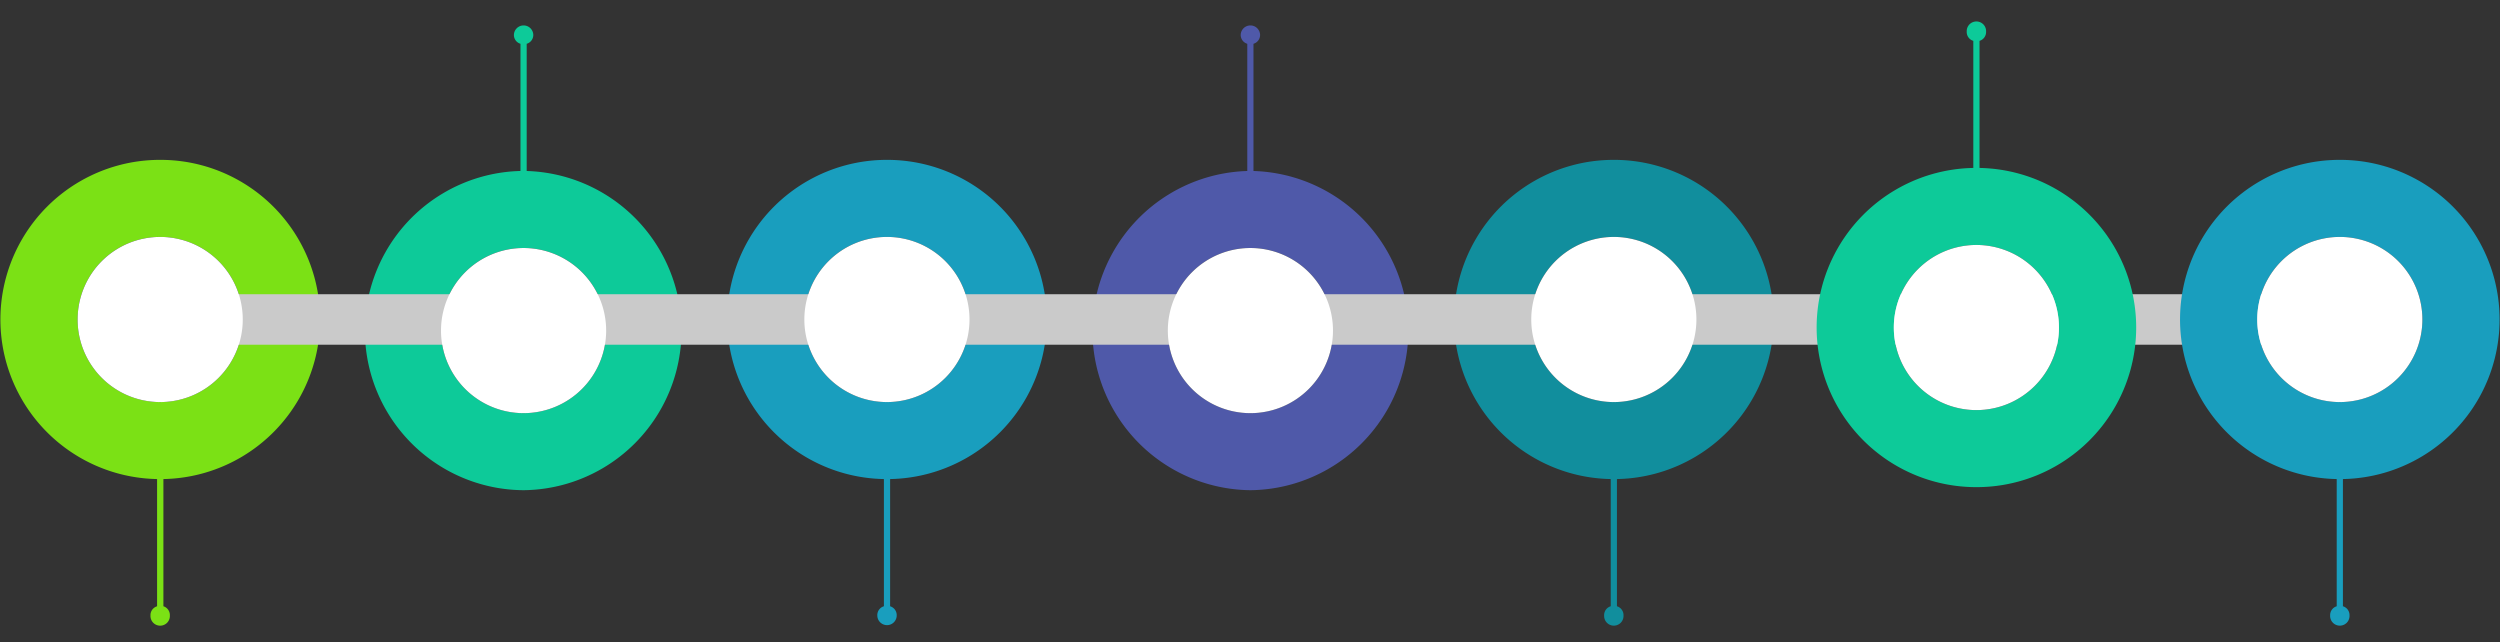
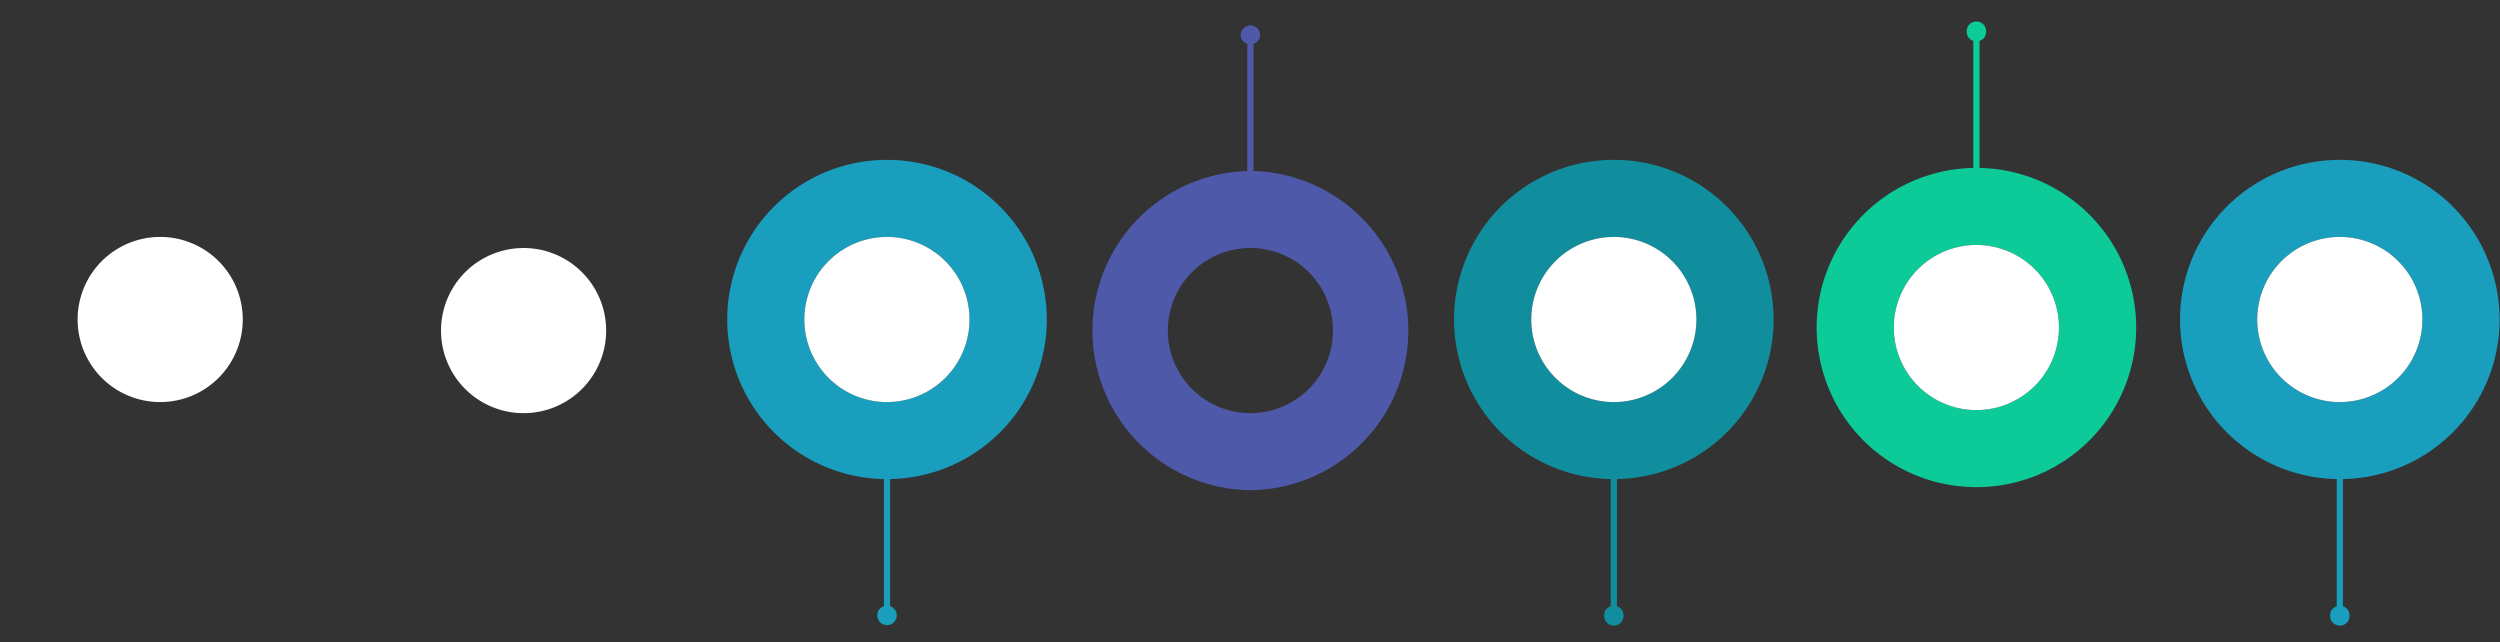
<svg xmlns="http://www.w3.org/2000/svg" id="Capa_1" data-name="Capa 1" viewBox="0 0 918 235.89">
  <rect x="0" y="0" width="918" height="235.89" fill="#333333" stroke="none" />
  <defs>
    <style>.cls-1{fill:#7be115;}.cls-2{fill:#0dca99;}.cls-3{fill:#199ebe;}.cls-4{fill:#4f59a9;}.cls-5{fill:#118e9d;}.cls-6{fill:#cacaca;}.cls-6,.cls-7{fill-rule:evenodd;}.cls-7{fill:#fff;}</style>
  </defs>
  <title>CIRCULOS</title>
-   <path class="cls-1" d="M58.82,58.7A58.61,58.61,0,0,1,60,175.91v46.71A3.39,3.39,0,0,1,62.37,226a3.56,3.56,0,1,1-7.11,0,3.38,3.38,0,0,1,2.42-3.37V175.91A58.61,58.61,0,0,1,58.82,58.7Zm0,28.29a30.32,30.32,0,1,0,30.32,30.32A30.31,30.31,0,0,0,58.82,87Z" />
-   <path class="cls-2" d="M192.26,180a58.62,58.62,0,0,1-1.14-117.22V16.08a3.37,3.37,0,0,1-2.41-3.37,3.56,3.56,0,0,1,7.11,0,3.37,3.37,0,0,1-2.42,3.37V62.79A58.62,58.62,0,0,1,192.26,180Zm0-28.3a30.32,30.32,0,1,0-30.32-30.32,30.31,30.31,0,0,0,30.32,30.32Z" />
  <path class="cls-3" d="M325.71,58.7a58.61,58.61,0,0,1,1.14,117.21v46.71a3.4,3.4,0,0,1,2.42,3.37,3.56,3.56,0,0,1-7.12,0,3.38,3.38,0,0,1,2.42-3.37V175.91A58.61,58.61,0,0,1,325.71,58.7Zm0,28.29A30.32,30.32,0,1,0,356,117.31,30.31,30.31,0,0,0,325.71,87Z" />
  <path class="cls-4" d="M459.15,180A58.62,58.62,0,0,1,458,62.79V16.08a3.37,3.37,0,0,1-2.41-3.37,3.56,3.56,0,0,1,7.11,0,3.37,3.37,0,0,1-2.42,3.37V62.79A58.62,58.62,0,0,1,459.15,180Zm0-28.3a30.32,30.32,0,1,0-30.32-30.32,30.32,30.32,0,0,0,30.32,30.32Z" />
  <path class="cls-5" d="M592.6,58.7a58.61,58.61,0,0,1,1.14,117.21v46.71a3.39,3.39,0,0,1,2.41,3.37,3.56,3.56,0,1,1-7.11,0,3.38,3.38,0,0,1,2.42-3.37V175.91A58.61,58.61,0,0,1,592.6,58.7Zm0,28.29a30.32,30.32,0,1,0,30.32,30.32A30.31,30.31,0,0,0,592.6,87Z" />
-   <polygon class="cls-6" points="47.03 108.04 859.03 108.04 859.03 126.58 47.03 126.58 47.03 108.04 47.03 108.04" />
  <path class="cls-7" d="M58.82,87a30.32,30.32,0,1,0,30.32,30.32A30.31,30.31,0,0,0,58.82,87Z" />
  <path class="cls-7" d="M192.26,151.71a30.32,30.32,0,1,0-30.32-30.32,30.31,30.31,0,0,0,30.32,30.32Z" />
  <path class="cls-7" d="M325.71,87A30.32,30.32,0,1,0,356,117.31,30.31,30.31,0,0,0,325.71,87Z" />
-   <path class="cls-7" d="M459.15,151.71a30.32,30.32,0,1,0-30.32-30.32,30.32,30.32,0,0,0,30.32,30.32Z" />
  <path class="cls-7" d="M592.6,87a30.32,30.32,0,1,0,30.32,30.32A30.31,30.31,0,0,0,592.6,87Z" />
  <path class="cls-2" d="M725.74,178.88A58.61,58.61,0,0,1,724.6,61.67V15a3.38,3.38,0,0,1-2.42-3.37,3.56,3.56,0,1,1,7.11,0A3.39,3.39,0,0,1,726.88,15V61.67a58.61,58.61,0,0,1-1.14,117.21Zm0-28.29a30.32,30.32,0,1,0-30.33-30.32,30.32,30.32,0,0,0,30.33,30.32Z" />
  <path class="cls-3" d="M859.18,58.7a58.61,58.61,0,0,1,1.14,117.21v46.71a3.38,3.38,0,0,1,2.42,3.37,3.56,3.56,0,1,1-7.11,0,3.39,3.39,0,0,1,2.41-3.37V175.91A58.61,58.61,0,0,1,859.18,58.7Zm0,28.29a30.32,30.32,0,1,0,30.32,30.32A30.31,30.31,0,0,0,859.18,87Z" />
  <path class="cls-7" d="M725.74,150.59a30.32,30.32,0,1,0-30.33-30.32,30.32,30.32,0,0,0,30.33,30.32Z" />
  <path class="cls-7" d="M859.18,87a30.32,30.32,0,1,0,30.32,30.32A30.31,30.31,0,0,0,859.18,87Z" />
</svg>